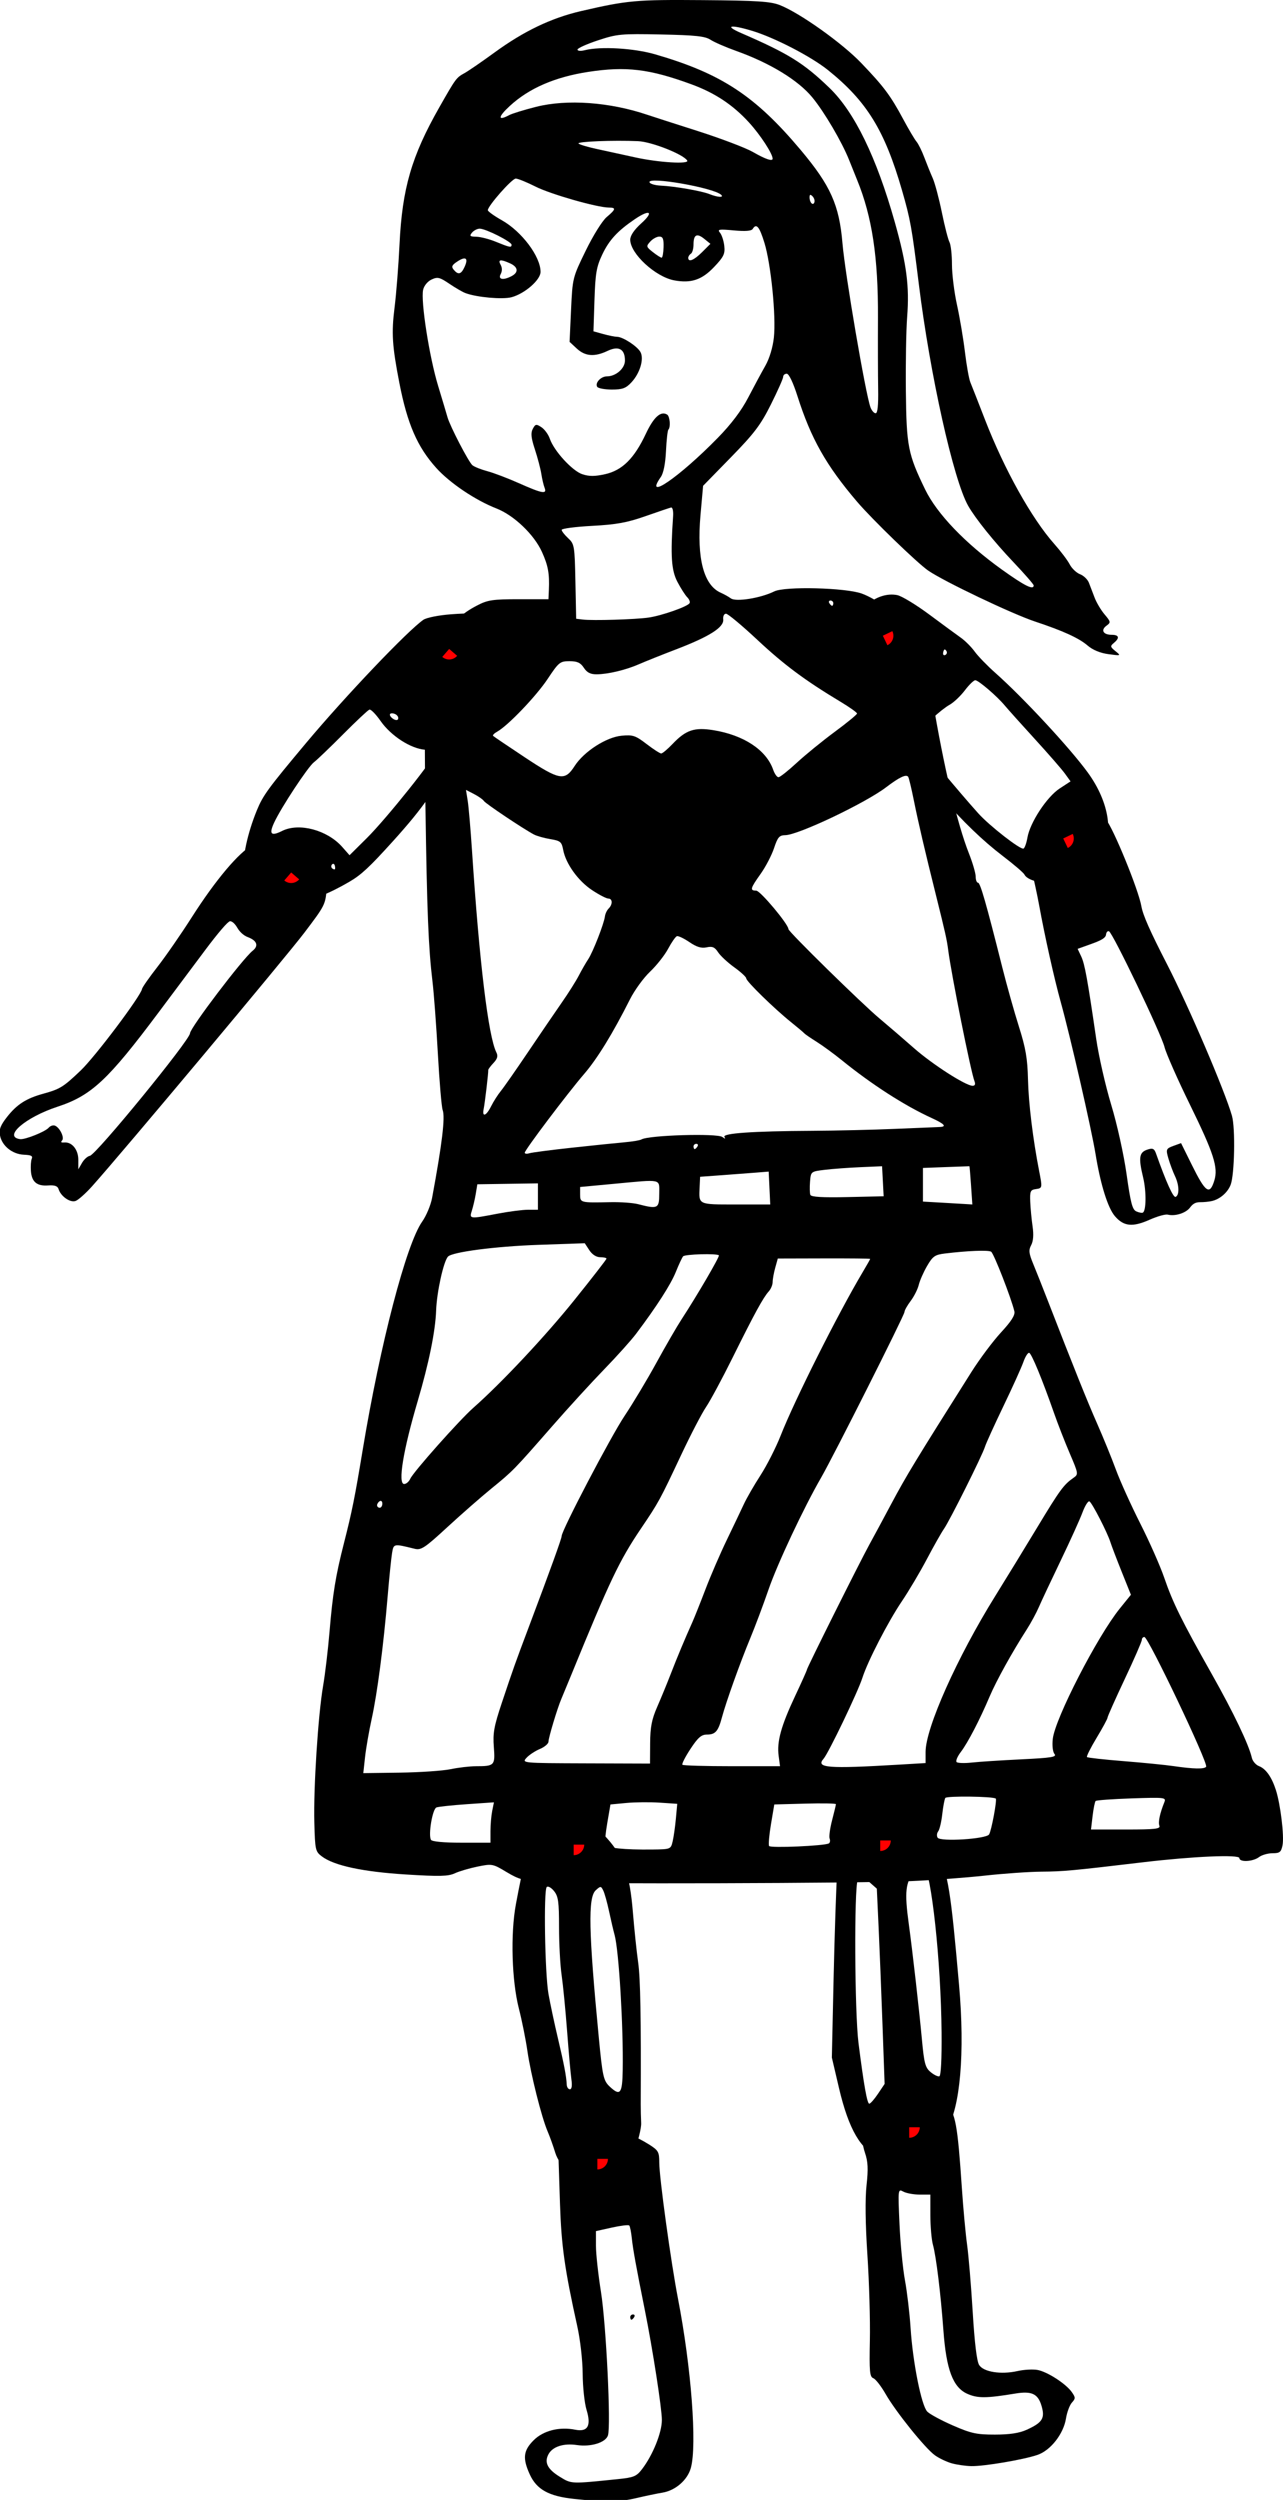
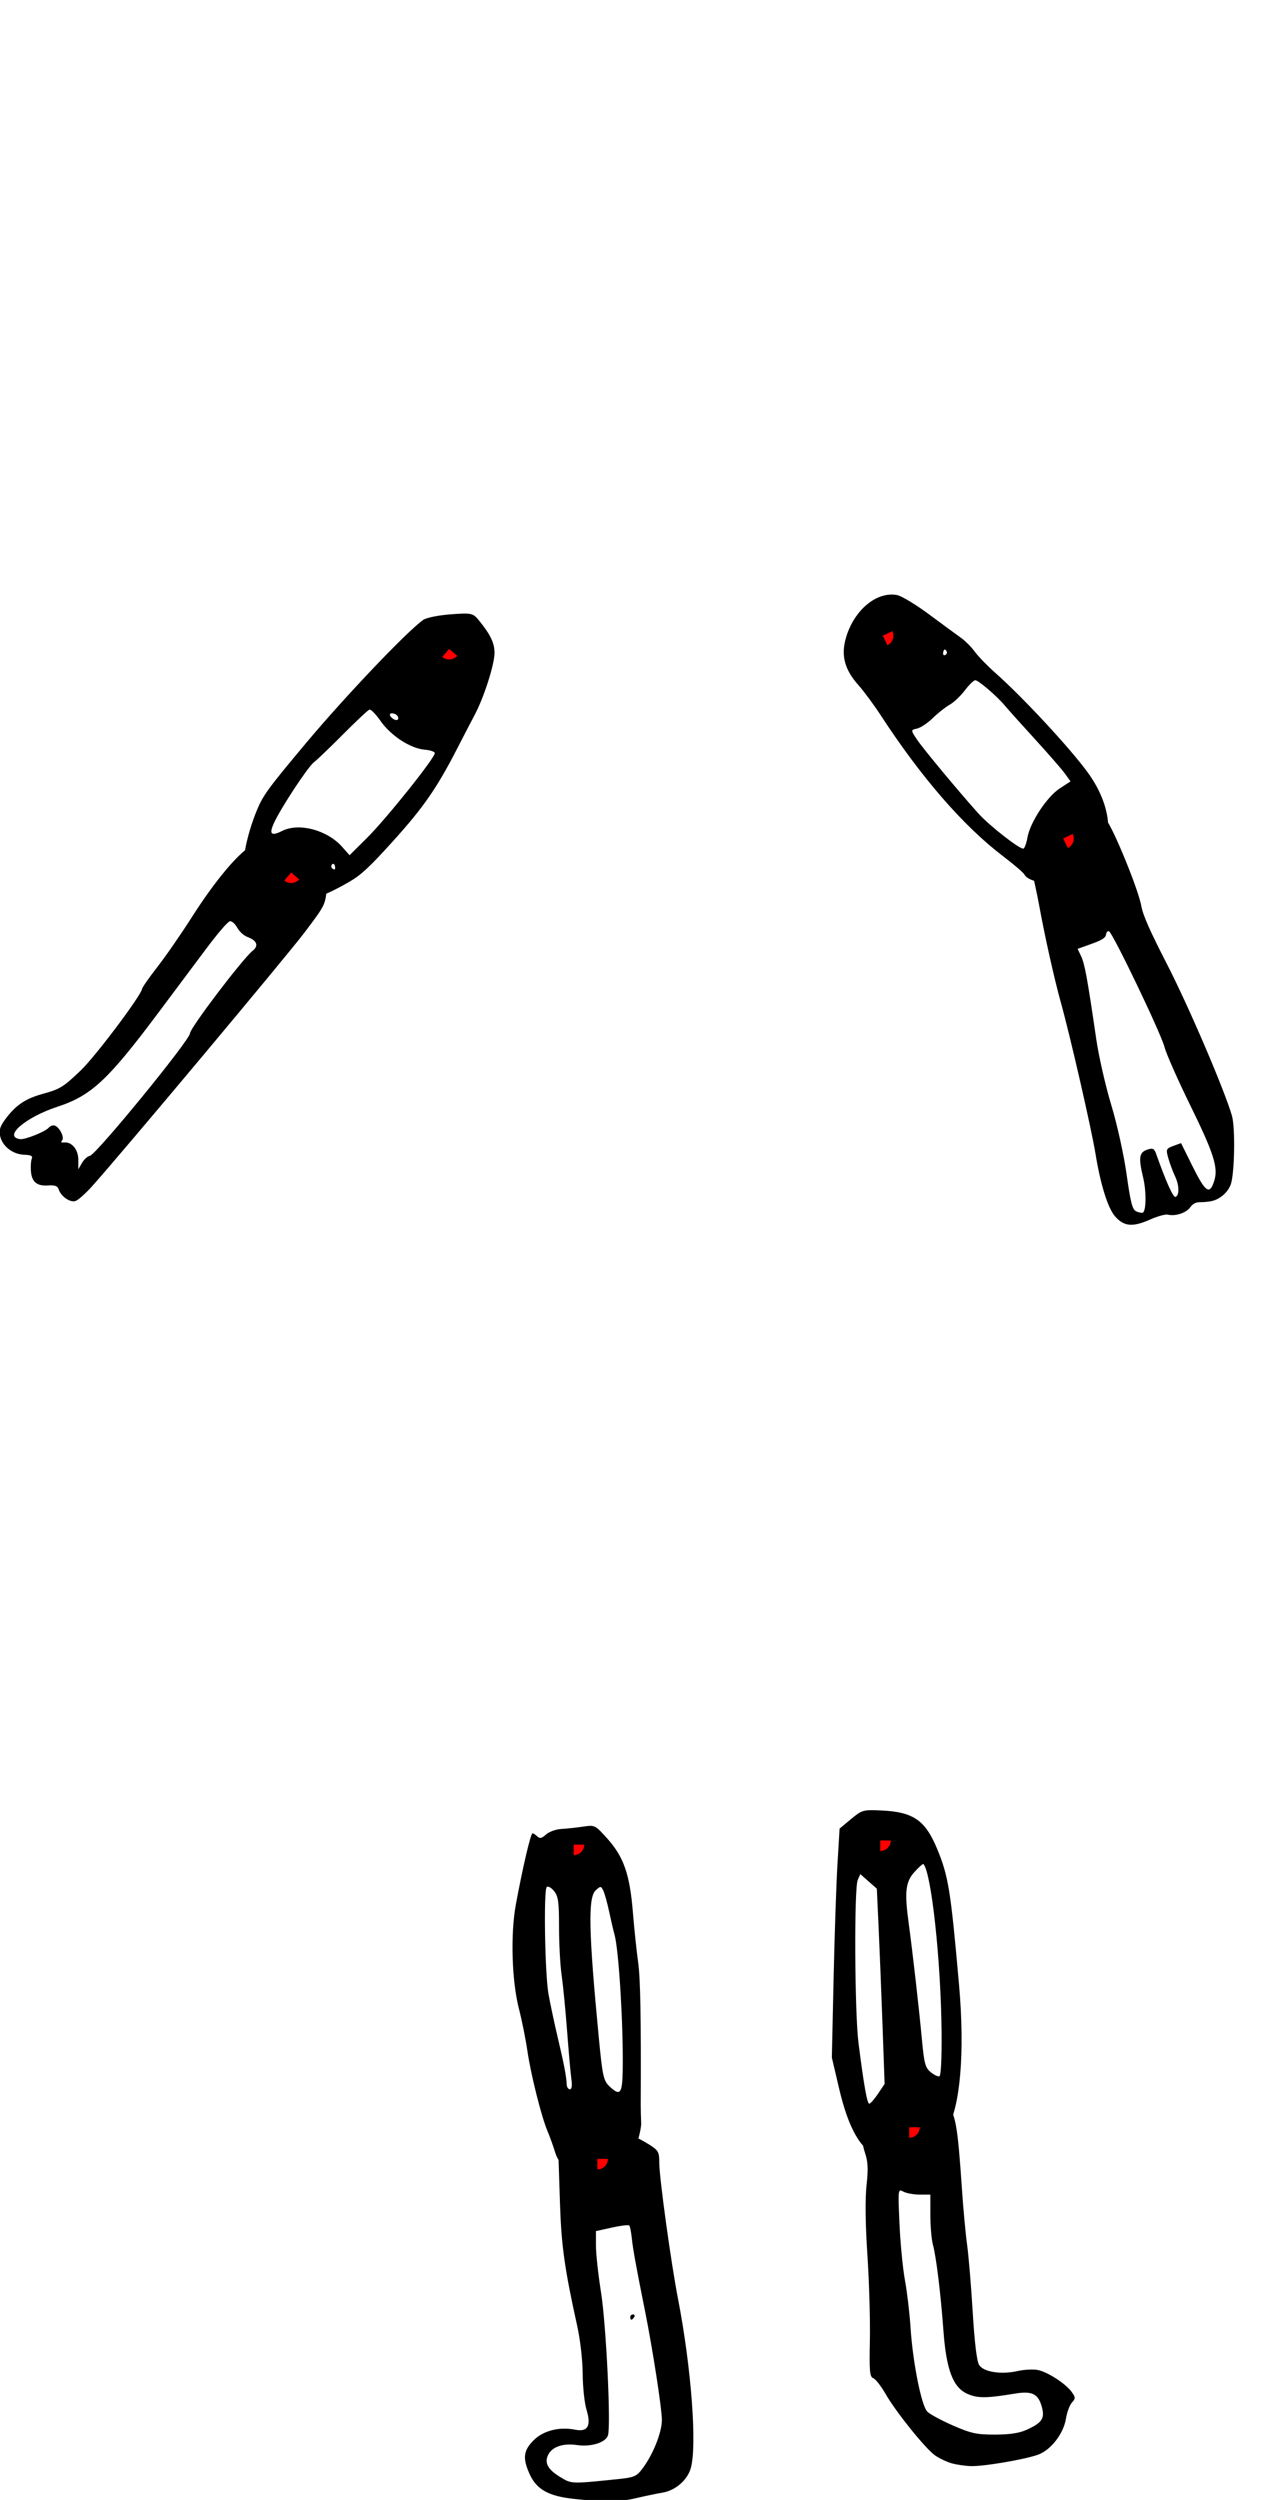
<svg xmlns="http://www.w3.org/2000/svg" xmlns:ns1="http://www.inkscape.org/namespaces/inkscape" xmlns:ns2="http://sodipodi.sourceforge.net/DTD/sodipodi-0.dtd" xmlns:xlink="http://www.w3.org/1999/xlink" id="svg2" version="1.1" ns1:version="0.91 r13725" width="449.817" height="876.41" viewBox="0 0 449.817 876.41" ns2:docname="Saga.svg">
  <defs id="defs6">
    <symbol id="joint">
      <circle style="fill:#ff0000;fill-opacity:1;stroke:none;stroke-opacity:1" id="pathJoint" cx="0" cy="0" r="5" />
    </symbol>
  </defs>
  <ns2:namedview pagecolor="#ffffff" bordercolor="#666666" borderopacity="1" objecttolerance="10" gridtolerance="10" guidetolerance="10" ns1:pageopacity="0" ns1:pageshadow="2" ns1:window-width="1421" ns1:window-height="798" id="namedview4" showgrid="false" fit-margin-top="0" fit-margin-left="0" fit-margin-right="0" fit-margin-bottom="0" ns1:zoom="0.36" ns1:cx="137.91411" ns1:cy="371.44789" ns1:window-x="65" ns1:window-y="24" ns1:window-maximized="0" ns1:current-layer="svg2" />
-   <path id="path7294" style="fill:#000000" d="m 270.884,55.627 c 0,-1.739 -4.313,-8.346 -8.289,-12.696 -5.655,-6.188 -11.953,-10.359 -20.207,-13.384 -14.713,-5.392 -22.913,-6.376 -36.17,-4.339 -11.654,1.791 -20.733,5.73 -27.449,11.91 -4.232,3.894 -4.344,5.433 -0.237,3.235 1.007,-0.539 5.244,-1.843 9.416,-2.899 10.857,-2.747 25.811,-1.676 39.02,2.796 1.526,0.516 9.431,3.063 17.567,5.659 8.136,2.596 16.873,5.912 19.416,7.369 4.458,2.555 6.934,3.394 6.934,2.349 z m -29.949,0.66 c -1.359,-2.198 -12.465,-6.586 -17.204,-6.797 -8.681,-0.386 -21.607,0.13 -20.903,0.834 0.369,0.369 3.247,1.227 6.395,1.906 3.148,0.68 9.261,2.013 13.583,2.963 8.118,1.784 18.959,2.438 18.129,1.094 z m 11.873,11.984 c -2.746,-2.496 -25.814,-6.505 -25.093,-4.361 0.185,0.549 1.964,1.075 3.954,1.168 4.912,0.23 14.303,1.864 17.072,2.97 2.897,1.157 5.235,1.285 4.066,0.223 z m 32.048,0.533 c -0.755,-0.755 -1.029,-0.652 -1.029,0.389 0,1.838 1.243,3.081 1.703,1.703 0.195,-0.585 -0.108,-1.526 -0.674,-2.092 z M 179.353,85.795 c 0,-1.057 -9.067,-5.63 -11.163,-5.63 -0.855,0 -2.072,0.624 -2.705,1.387 -0.977,1.177 -0.749,1.394 1.505,1.437 1.461,0.028 4.528,0.817 6.816,1.753 4.982,2.039 5.547,2.147 5.547,1.053 z m 53.29,0.842 c 0.076,-2.916 -0.239,-3.698 -1.49,-3.698 -0.873,0 -2.298,0.785 -3.166,1.744 -1.501,1.658 -1.456,1.84 0.906,3.698 1.366,1.075 2.747,1.954 3.069,1.954 0.321,0 0.628,-1.664 0.681,-3.698 z m 13.537,1.732 2.89,-2.89 -2.133,-1.727 c -2.627,-2.127 -3.79,-1.525 -3.79,1.961 0,1.466 -0.416,2.922 -0.925,3.236 -0.509,0.314 -0.925,0.963 -0.925,1.441 0,1.678 2.018,0.843 4.882,-2.02 z m -83.299,5.198 c 1.407,-3.088 0.424,-3.834 -2.514,-1.909 -1.937,1.269 -2.189,1.831 -1.302,2.899 1.585,1.91 2.618,1.642 3.817,-0.99 z m 16.533,3.207 c 2.471,-1.323 2.236,-3.165 -0.567,-4.442 -3.38,-1.54 -4.382,-1.383 -3.317,0.521 0.566,1.011 0.571,2.194 0.013,3.236 -1.028,1.921 0.917,2.265 3.87,0.685 z m 128.465,39.557 c -0.081,-4.704 -0.11,-15.899 -0.066,-24.878 0.105,-21.251 -2.054,-35.531 -7.32,-48.394 -0.416,-1.017 -1.669,-4.137 -2.784,-6.934 -2.553,-6.404 -8.674,-16.827 -12.905,-21.973 -4.956,-6.029 -14.8,-12.043 -26.638,-16.274 -3.689,-1.319 -7.767,-3.091 -9.061,-3.94 -1.894,-1.241 -5.279,-1.603 -17.331,-1.852 -14.05,-0.291 -15.42,-0.163 -22.142,2.062 -3.941,1.305 -7.165,2.762 -7.165,3.238 0,0.486 1.116,0.581 2.543,0.218 5.526,-1.41 17.249,-0.721 24.732,1.454 23.165,6.731 35.046,14.546 50.998,33.544 10.446,12.441 13.499,19.254 14.624,32.647 0.911,10.834 8.102,52.942 9.829,57.554 0.429,1.144 1.241,2.08 1.806,2.08 0.689,0 0.979,-2.811 0.88,-8.552 z m -116.949,34.671 c -0.352,-0.89 -0.864,-3.074 -1.139,-4.854 -0.274,-1.78 -1.287,-5.64 -2.251,-8.578 -1.349,-4.111 -1.519,-5.778 -0.741,-7.233 0.913,-1.706 1.208,-1.762 3.023,-0.568 1.106,0.727 2.428,2.536 2.936,4.021 1.471,4.294 7.89,11.301 11.419,12.465 2.388,0.788 4.382,0.783 7.976,-0.021 6.009,-1.345 10.21,-5.507 14.261,-14.129 2.768,-5.891 5.254,-8.139 7.479,-6.764 0.978,0.604 1.292,4.423 0.435,5.28 -0.274,0.274 -0.649,3.647 -0.834,7.496 -0.213,4.439 -0.876,7.769 -1.813,9.107 -6.099,8.708 6.471,0.078 19.954,-13.699 4.746,-4.849 8.296,-9.555 10.706,-14.189 1.983,-3.814 4.672,-8.807 5.976,-11.096 1.442,-2.531 2.617,-6.403 2.999,-9.881 0.817,-7.443 -1.014,-25.8 -3.318,-33.258 -1.767,-5.72 -2.81,-6.938 -4.123,-4.815 -0.433,0.701 -2.615,0.862 -6.618,0.489 -5.228,-0.488 -5.829,-0.386 -4.826,0.823 0.63,0.759 1.306,2.84 1.503,4.624 0.307,2.788 -0.198,3.829 -3.597,7.408 -4.268,4.494 -8.07,5.761 -13.966,4.655 -6.599,-1.238 -15.413,-9.384 -15.413,-14.244 0,-1.458 1.368,-3.475 3.929,-5.792 4.484,-4.056 2.954,-4.99 -2.316,-1.413 -6.051,4.107 -9.016,7.324 -11.41,12.384 -2.043,4.32 -2.433,6.59 -2.739,15.983 l -0.357,10.948 3.442,0.956 c 1.893,0.526 4.066,0.96 4.828,0.964 2.047,0.013 7.136,3.334 8.224,5.368 1.294,2.417 -0.192,7.392 -3.16,10.583 -1.959,2.106 -3.143,2.543 -6.896,2.543 -2.492,0 -4.799,-0.434 -5.127,-0.965 -0.841,-1.361 1.298,-3.658 3.407,-3.658 3.152,0 6.326,-2.78 6.326,-5.54 0,-4.03 -2.189,-5.251 -6.085,-3.393 -4.55,2.17 -7.849,1.922 -10.796,-0.811 l -2.532,-2.348 0.518,-11.24 c 0.515,-11.178 0.544,-11.293 5.143,-20.733 2.583,-5.302 5.823,-10.502 7.34,-11.778 3.211,-2.702 3.366,-3.328 0.824,-3.328 -4.082,0 -20.435,-4.665 -25.739,-7.342 -3.081,-1.555 -6.215,-2.828 -6.964,-2.828 -1.325,0 -9.785,9.589 -9.785,11.091 0,0.413 2.23,2.01 4.956,3.548 6.957,3.926 13.535,12.708 13.535,18.069 0,2.816 -5.516,7.637 -10.17,8.887 -3.169,0.851 -12.253,0.037 -16.18,-1.451 -1.017,-0.385 -3.566,-1.864 -5.665,-3.285 -3.365,-2.279 -4.099,-2.452 -6.214,-1.462 -1.382,0.647 -2.631,2.173 -2.947,3.603 -0.874,3.953 2.168,23.486 5.229,33.577 1.543,5.085 3.036,10.078 3.318,11.095 0.864,3.114 7.429,15.758 8.742,16.834 0.68,0.558 3.054,1.5 5.276,2.094 2.222,0.594 7.215,2.495 11.095,4.224 8.11,3.614 9.85,3.922 8.924,1.579 z m 171.468,34.209 c -0.01,-0.381 -3.18,-4.022 -7.044,-8.09 -6.854,-7.215 -13.391,-15.348 -15.922,-19.81 -5.163,-9.103 -13.378,-46.016 -17.297,-77.731 -2.464,-19.938 -2.952,-22.656 -5.884,-32.822 -6.071,-21.049 -12.344,-31.244 -25.951,-42.178 -5.941,-4.774 -18.747,-11.4 -26.63,-13.779 -7.657,-2.31 -9.883,-1.834 -3.78,0.809 16.489,7.142 21.917,10.514 30.936,19.224 8.774,8.473 16.474,24.298 22.889,47.044 4.16,14.75 5.162,22.441 4.331,33.259 -0.351,4.577 -0.555,16.226 -0.451,25.888 0.208,19.437 0.743,22.171 6.773,34.595 4.132,8.513 14.01,18.823 26.872,28.045 8.008,5.742 11.204,7.331 11.159,5.546 z m -70.249,6.241 c 0,-0.509 -0.441,-0.925 -0.979,-0.925 -0.539,0 -0.722,0.416 -0.408,0.925 0.314,0.509 0.755,0.925 0.979,0.925 0.224,0 0.408,-0.416 0.408,-0.925 z m -64.756,5.048 c 4.619,-0.669 13.608,-3.82 14.358,-5.033 0.269,-0.435 -0.091,-1.37 -0.8,-2.078 -0.709,-0.709 -2.258,-3.134 -3.444,-5.391 -2.139,-4.071 -2.474,-9.151 -1.517,-23.056 0.123,-1.789 -0.191,-3.143 -0.702,-3.028 -0.509,0.114 -4.547,1.481 -8.975,3.037 -6.444,2.264 -10.181,2.943 -18.722,3.401 -5.869,0.315 -10.671,0.944 -10.671,1.399 0,0.455 1.024,1.776 2.275,2.935 2.181,2.021 2.286,2.647 2.543,15.171 l 0.268,13.063 2.311,0.278 c 3.53,0.425 18.437,-0.026 23.078,-0.698 z m -25.937,52.054 c 3.291,-5.101 11.07,-10.123 16.466,-10.632 3.97,-0.374 4.866,-0.077 8.758,2.906 2.385,1.828 4.696,3.323 5.135,3.323 0.439,0 2.232,-1.506 3.985,-3.346 4.637,-4.87 7.617,-5.887 14.191,-4.845 10.711,1.698 18.658,6.931 21.082,13.883 0.504,1.446 1.34,2.629 1.858,2.629 0.518,0 3.391,-2.268 6.385,-5.04 2.994,-2.772 8.978,-7.65 13.299,-10.841 4.32,-3.191 7.855,-6.093 7.855,-6.45 0,-0.357 -2.6,-2.211 -5.779,-4.12 -12.456,-7.483 -19.824,-12.97 -29.194,-21.737 -5.369,-5.023 -10.3,-9.134 -10.96,-9.134 -0.682,0 -1.103,0.867 -0.978,2.011 0.301,2.747 -4.801,5.992 -16.422,10.447 -5.085,1.949 -10.96,4.298 -13.055,5.219 -4.64,2.041 -10.88,3.535 -14.892,3.565 -2.177,0.016 -3.393,-0.602 -4.498,-2.289 -1.177,-1.796 -2.3,-2.311 -5.035,-2.311 -3.321,0 -3.756,0.354 -7.679,6.255 -4.02,6.048 -13.929,16.389 -17.703,18.476 -1.013,0.56 -1.637,1.219 -1.387,1.464 0.25,0.245 5.239,3.617 11.087,7.494 12.21,8.094 14.035,8.415 17.481,3.074 z M 341.651,379.029 c -1.305,-3.393 -8.105,-37.333 -9.216,-45.997 -0.457,-3.569 -1.009,-6.042 -4.226,-18.953 -4.032,-16.182 -6.233,-25.618 -7.854,-33.667 -0.81,-4.025 -1.677,-7.647 -1.926,-8.05 -0.659,-1.066 -3.08,0.064 -7.722,3.604 -7.3,5.567 -30.821,16.753 -35.358,16.815 -2.123,0.029 -2.678,0.665 -3.967,4.547 -0.825,2.482 -2.938,6.538 -4.697,9.011 -3.647,5.129 -3.848,5.891 -1.556,5.891 1.426,0 11.302,11.796 11.302,13.499 0,0.902 25.686,26.102 31.934,31.329 3.031,2.536 8.449,7.198 12.042,10.361 6.507,5.729 18.183,13.228 20.596,13.228 0.83,0 1.054,-0.56 0.647,-1.618 z m -169.462,8.783 c 0.825,-1.653 2.35,-4.045 3.389,-5.316 1.039,-1.271 5.33,-7.415 9.535,-13.653 4.205,-6.238 9.536,-14.054 11.845,-17.369 2.31,-3.315 4.997,-7.572 5.971,-9.461 0.974,-1.888 2.458,-4.474 3.298,-5.745 1.677,-2.538 5.542,-12.449 5.865,-15.039 0.112,-0.898 0.697,-2.125 1.299,-2.727 1.468,-1.468 1.391,-3.499 -0.133,-3.499 -0.676,0 -3.231,-1.326 -5.678,-2.947 -4.901,-3.246 -9.219,-9.261 -10.128,-14.107 -0.531,-2.829 -0.966,-3.195 -4.49,-3.779 -2.146,-0.355 -4.734,-1.082 -5.751,-1.614 -3.677,-1.925 -17.001,-10.846 -17.567,-11.761 -0.319,-0.516 -1.861,-1.6 -3.427,-2.41 l -2.848,-1.473 0.605,3.786 c 0.333,2.082 1.01,9.925 1.504,17.428 2.577,39.118 5.727,65.202 8.552,70.82 0.635,1.263 0.372,2.222 -1.015,3.698 -1.03,1.096 -1.855,2.201 -1.833,2.455 0.077,0.904 -1.18,11.591 -1.604,13.637 -0.636,3.067 0.887,2.528 2.61,-0.925 z m 72.345,14.1 c 0.314,-0.509 0.131,-0.925 -0.408,-0.925 -0.539,0 -0.979,0.416 -0.979,0.925 0,0.509 0.183,0.925 0.408,0.925 0.224,0 0.665,-0.416 0.979,-0.925 z m -43.917,0.425 c 7.373,-0.797 15.651,-1.648 18.395,-1.891 2.744,-0.243 5.384,-0.685 5.866,-0.983 2.424,-1.498 26.561,-2.232 28.385,-0.863 0.965,0.724 1.164,0.717 0.72,-0.025 -0.77,-1.286 9.796,-2.023 30.769,-2.145 8.39,-0.049 21.496,-0.357 29.124,-0.685 7.628,-0.328 14.596,-0.62 15.486,-0.649 2.692,-0.087 1.846,-1.055 -2.774,-3.171 -9.479,-4.343 -20.979,-11.749 -31.532,-20.306 -2.723,-2.208 -6.675,-5.095 -8.783,-6.415 -2.108,-1.32 -4.041,-2.65 -4.295,-2.955 -0.254,-0.305 -2.335,-2.059 -4.623,-3.898 -5.927,-4.762 -15.718,-14.325 -15.718,-15.353 0,-0.478 -1.886,-2.224 -4.191,-3.879 -2.305,-1.656 -4.862,-4.034 -5.682,-5.286 -1.186,-1.81 -2.008,-2.162 -4.017,-1.721 -1.831,0.402 -3.492,-0.101 -6.037,-1.828 -1.931,-1.311 -3.906,-2.252 -4.387,-2.091 -0.482,0.161 -1.867,2.147 -3.077,4.414 -1.211,2.267 -4.062,5.883 -6.336,8.034 -2.274,2.151 -5.447,6.52 -7.052,9.708 -6.029,11.978 -11.422,20.762 -16.045,26.137 -5.876,6.831 -20.838,26.665 -20.838,27.623 0,0.385 0.728,0.47 1.618,0.189 0.89,-0.282 7.651,-1.164 15.024,-1.961 z m 108.912,11.775 -0.276,-5.266 -7.643,0.334 c -4.204,0.184 -9.82,0.6 -12.482,0.925 -4.829,0.589 -4.839,0.597 -5.131,4.155 -0.161,1.96 -0.111,4.041 0.112,4.623 0.284,0.743 4.173,0.975 13.05,0.777 l 12.646,-0.282 -0.276,-5.266 z m 30.916,1.437 c -0.252,-3.687 -0.509,-6.705 -0.57,-6.708 -0.061,-0.003 -3.752,0.132 -8.202,0.299 l -8.09,0.304 0,5.898 0,5.898 5.779,0.328 c 3.178,0.181 7.075,0.408 8.66,0.506 l 2.881,0.178 -0.458,-6.703 z m -70.673,0.939 -0.275,-5.764 -4.161,0.337 c -2.288,0.186 -7.697,0.595 -12.019,0.91 l -7.859,0.572 -0.175,3.698 c -0.291,6.161 -0.61,6.01 12.671,6.01 l 12.092,0 -0.275,-5.764 z m -38.644,2.065 c 0,-5.434 1.316,-5.143 -15.949,-3.533 l -11.788,1.099 0,2.603 c 0,2.933 0.05,2.946 10.632,2.723 3.56,-0.075 7.928,0.241 9.708,0.702 6.886,1.784 7.396,1.536 7.396,-3.595 z m -56.711,6.934 c 3.986,-0.763 8.807,-1.387 10.714,-1.387 l 3.467,-1.5e-4 0,-4.626 0,-4.626 -10.621,0.163 -10.621,0.163 -0.545,3.307 c -0.3,1.819 -0.908,4.451 -1.351,5.85 -0.965,3.048 -0.946,3.051 8.956,1.156 z m -30.57,92.909 c 1.072,-2.385 17.257,-20.592 22.1,-24.86 9.821,-8.655 25.188,-25.038 35.389,-37.731 6.215,-7.733 11.301,-14.286 11.301,-14.562 0,-0.276 -0.992,-0.502 -2.205,-0.502 -1.365,0 -2.817,-0.933 -3.811,-2.451 l -1.606,-2.451 -16.298,0.568 c -14.984,0.523 -30.173,2.502 -31.661,4.126 -1.56,1.703 -3.923,12.457 -4.15,18.881 -0.256,7.262 -2.537,18.482 -6.445,31.714 -5.114,17.31 -7.045,29.124 -4.761,29.124 0.722,0 1.688,-0.836 2.147,-1.858 z m -9.798,8.737 c 0,-0.793 -0.416,-1.184 -0.925,-0.87 -0.509,0.314 -0.925,0.963 -0.925,1.441 0,0.478 0.416,0.87 0.925,0.87 0.509,0 0.925,-0.649 0.925,-1.441 z m 223.984,89.637 c 10.634,-0.512 12.549,-0.821 11.669,-1.881 -0.611,-0.736 -0.862,-2.966 -0.598,-5.306 0.803,-7.122 15.595,-35.895 23.469,-45.648 l 3.923,-4.859 -3.24,-8.084 c -1.782,-4.446 -3.566,-9.125 -3.965,-10.396 -1.045,-3.329 -6.343,-13.642 -7.319,-14.245 -0.455,-0.281 -1.559,1.457 -2.454,3.862 -0.895,2.405 -4.329,9.99 -7.63,16.855 -3.301,6.865 -6.748,14.203 -7.659,16.306 -0.911,2.103 -2.824,5.64 -4.251,7.859 -5.099,7.928 -10.673,17.993 -12.988,23.45 -3.496,8.242 -7.666,16.274 -10.124,19.497 -1.198,1.57 -1.867,3.165 -1.488,3.545 0.379,0.379 2.769,0.458 5.312,0.175 2.543,-0.283 10.348,-0.79 17.345,-1.127 z m -130.094,-5.679 c 0.037,-5.638 0.564,-8.346 2.474,-12.712 1.335,-3.051 3.473,-8.252 4.75,-11.557 2.26,-5.848 4.954,-12.292 7.574,-18.119 0.708,-1.575 2.78,-6.775 4.604,-11.555 1.824,-4.78 5.189,-12.565 7.476,-17.3 2.288,-4.735 4.965,-10.353 5.95,-12.484 0.985,-2.131 3.621,-6.708 5.858,-10.17 2.237,-3.463 5.409,-9.703 7.048,-13.868 4.932,-12.533 20.079,-42.715 28.771,-57.329 1.457,-2.449 2.648,-4.55 2.648,-4.669 0,-0.119 -7.289,-0.195 -16.199,-0.17 l -16.199,0.046 -0.9,3.236 c -0.495,1.78 -0.903,4.035 -0.905,5.012 -0.003,0.977 -0.622,2.458 -1.376,3.291 -1.939,2.142 -4.999,7.749 -12.626,23.132 -3.656,7.373 -7.856,15.187 -9.333,17.364 -1.477,2.177 -5.374,9.666 -8.659,16.642 -7.595,16.128 -7.896,16.68 -14.245,26.091 -7.499,11.116 -10.861,18.175 -24.219,50.851 -1.559,3.814 -3.193,7.766 -3.631,8.783 -1.373,3.187 -4.503,13.585 -4.503,14.961 0,0.722 -1.361,1.882 -3.024,2.577 -1.663,0.695 -3.773,2.092 -4.69,3.105 -1.66,1.834 -1.574,1.842 20.821,1.925 l 22.488,0.083 0.047,-7.165 z m 45.051,4.423 c -0.665,-4.959 0.858,-10.477 5.778,-20.938 2.274,-4.835 4.135,-8.992 4.135,-9.239 0,-0.63 18.481,-37.649 21.876,-43.819 1.539,-2.797 5.012,-9.246 7.719,-14.331 5.205,-9.78 8.516,-15.228 28.094,-46.228 2.89,-4.577 7.556,-10.812 10.369,-13.857 3.631,-3.931 4.987,-6.075 4.676,-7.396 -1.085,-4.609 -7.208,-20.315 -8.147,-20.896 -1.01,-0.624 -8.216,-0.341 -16.273,0.64 -3.428,0.417 -4.208,0.967 -6.178,4.351 -1.24,2.131 -2.557,5.122 -2.927,6.647 -0.37,1.526 -1.646,4.061 -2.837,5.635 -1.191,1.574 -2.165,3.311 -2.165,3.861 0,1.096 -24.879,50.525 -29.21,58.034 -6.144,10.653 -15.326,30.19 -18.45,39.257 -1.839,5.339 -4.728,13.036 -6.42,17.104 -3.532,8.494 -8.48,22.325 -9.924,27.737 -1.3,4.873 -2.293,6.01 -5.254,6.01 -1.96,0 -3.14,1.029 -5.784,5.043 -1.827,2.774 -3.094,5.27 -2.817,5.547 0.277,0.277 8.092,0.504 17.366,0.504 l 16.862,0 -0.492,-3.667 z m 149.88,3.836 c 0.775,-1.254 -20.273,-45.472 -21.646,-45.472 -0.496,0 -0.902,0.461 -0.902,1.024 0,0.563 -2.704,6.759 -6.01,13.769 -3.305,7.01 -6.01,13.076 -6.01,13.482 0,0.406 -1.72,3.584 -3.822,7.064 -2.102,3.479 -3.627,6.522 -3.387,6.761 0.239,0.239 6.016,0.88 12.837,1.424 6.821,0.544 14.69,1.324 17.487,1.734 7.049,1.032 10.903,1.104 11.453,0.214 z m -107.838,-0.71 9.477,-0.562 0,-3.91 c 0,-8.406 11.053,-33.145 24.404,-54.622 3.793,-6.102 10.451,-16.981 14.795,-24.176 7.891,-13.069 9.214,-14.878 12.642,-17.279 1.791,-1.254 1.767,-1.412 -1.297,-8.573 -1.717,-4.012 -4.212,-10.415 -5.544,-14.229 -4.076,-11.667 -7.818,-20.736 -8.672,-21.021 -0.447,-0.149 -1.365,1.295 -2.041,3.21 -0.675,1.914 -3.829,8.889 -7.008,15.5 -3.179,6.611 -6.087,13.013 -6.462,14.227 -0.936,3.03 -12.367,25.911 -14.371,28.768 -0.893,1.273 -3.585,6.032 -5.981,10.575 -2.396,4.543 -6.342,11.198 -8.768,14.79 -4.839,7.162 -12.004,21.057 -13.855,26.87 -1.561,4.902 -11.874,26.396 -13.6,28.346 -2.853,3.223 1.407,3.561 26.283,2.086 z m -157.049,1.579 c 2.739,-0.571 6.762,-1.038 8.939,-1.038 6.459,0 6.721,-0.284 6.214,-6.759 -0.377,-4.822 0.062,-7.249 2.794,-15.43 4.06,-12.158 4.636,-13.776 9.542,-26.812 7.581,-20.142 11.447,-30.844 11.447,-31.689 0,-2.01 17.209,-34.873 22.072,-42.15 2.935,-4.392 7.955,-12.769 11.156,-18.617 3.201,-5.848 7.178,-12.713 8.837,-15.255 5.477,-8.391 13.426,-22.017 13.058,-22.386 -0.714,-0.714 -11.903,-0.4 -12.548,0.352 -0.363,0.423 -1.507,2.876 -2.542,5.452 -1.767,4.396 -6.692,12.067 -13.911,21.666 -1.721,2.288 -6.762,7.905 -11.203,12.482 -4.441,4.577 -12.618,13.522 -18.172,19.878 -13.473,15.419 -13.779,15.734 -21.361,21.91 -3.621,2.95 -10.588,9.054 -15.481,13.563 -7.923,7.301 -9.175,8.13 -11.445,7.572 -7.418,-1.826 -7.357,-1.837 -7.92,1.478 -0.289,1.701 -0.981,8.501 -1.539,15.112 -1.475,17.491 -3.626,34.016 -5.596,42.992 -0.949,4.322 -2,10.381 -2.337,13.464 l -0.612,5.605 12.813,-0.175 c 7.047,-0.096 15.054,-0.642 17.793,-1.214 z m 248.498,19.817 c -0.484,-1.26 0.176,-4.375 1.747,-8.256 0.668,-1.651 0.14,-1.712 -11.451,-1.32 -6.683,0.226 -12.377,0.636 -12.652,0.912 -0.276,0.276 -0.754,2.638 -1.063,5.249 l -0.562,4.748 12.247,0 c 10.29,0 12.165,-0.213 11.735,-1.334 z m -59.705,3.058 c 0.822,-1.329 2.824,-12.074 2.34,-12.558 -0.779,-0.779 -17.222,-0.99 -17.693,-0.227 -0.288,0.466 -0.77,3.042 -1.072,5.723 -0.302,2.682 -0.943,5.378 -1.425,5.991 -0.482,0.613 -0.573,1.607 -0.201,2.208 0.921,1.49 17.057,0.473 18.052,-1.138 z m -174.819,-1.146 c 0,-2.225 0.273,-5.409 0.606,-7.076 l 0.606,-3.031 -9.432,0.65 c -5.188,0.357 -10.011,0.872 -10.72,1.144 -1.4,0.537 -2.937,9.698 -1.907,11.365 0.378,0.612 4.51,0.995 10.73,0.995 l 10.116,0 0,-4.045 z m 118.638,4.295 c 0.416,-0.24 0.539,-1.004 0.273,-1.696 -0.266,-0.693 0.122,-3.583 0.862,-6.424 0.74,-2.84 1.345,-5.379 1.345,-5.643 0,-0.264 -4.862,-0.347 -10.803,-0.186 l -10.803,0.293 -1.158,6.885 c -0.637,3.786 -0.936,7.244 -0.665,7.683 0.482,0.78 19.449,-0.046 20.95,-0.912 z m -54.763,-0.712 c 0.36,-1.526 0.869,-5.113 1.132,-7.971 l 0.478,-5.198 -6.162,-0.41 c -3.389,-0.226 -8.658,-0.175 -11.709,0.113 l -5.547,0.523 -1.11,6.472 c -0.611,3.56 -0.944,6.969 -0.742,7.578 0.404,1.211 6.632,1.867 16.589,1.746 6.344,-0.077 6.424,-0.109 7.07,-2.852 z m -44.922,14.311 c -7.209,-0.473 -8.985,-0.946 -13.287,-3.541 -4.844,-2.921 -5.095,-2.969 -10.17,-1.937 -2.862,0.582 -6.464,1.645 -8.004,2.362 -2.303,1.072 -5.34,1.145 -17.104,0.412 -15.093,-0.94 -25.15,-3.091 -29.449,-6.299 -2.32,-1.731 -2.434,-2.233 -2.691,-11.879 -0.324,-12.144 1.323,-37.779 3.081,-47.978 0.702,-4.068 1.713,-12.597 2.247,-18.953 1.129,-13.428 2.118,-19.504 5.038,-30.973 2.849,-11.187 3.814,-15.989 6.599,-32.822 6.136,-37.086 15.26,-72.089 20.846,-79.974 1.441,-2.034 3.006,-5.779 3.477,-8.321 3.517,-18.964 4.637,-28.276 3.704,-30.797 -0.378,-1.023 -1.135,-9.905 -1.681,-19.74 -0.547,-9.834 -1.394,-21.209 -1.883,-25.277 -1.428,-11.882 -1.938,-24.607 -2.474,-61.714 -0.597,-41.339 -0.229,-44.466 6.917,-58.746 2.876,-5.747 5.564,-8.479 11.256,-11.438 3.641,-1.893 5.459,-2.163 14.56,-2.163 l 10.399,0 0.141,-3.236 c 0.251,-5.746 -0.255,-8.537 -2.419,-13.329 -2.758,-6.108 -9.823,-12.854 -15.982,-15.26 -7.379,-2.882 -16.332,-8.911 -21.085,-14.197 -6.648,-7.394 -10.131,-15.421 -12.928,-29.792 -2.522,-12.957 -2.811,-17.497 -1.685,-26.448 0.601,-4.777 1.382,-14.718 1.735,-22.092 0.944,-19.689 4.223,-30.979 13.98,-48.129 5.804,-10.202 5.899,-10.331 8.846,-11.968 1.373,-0.763 6.106,-4.017 10.517,-7.232 10.29,-7.499 19.856,-12.074 30.324,-14.501 16.192,-3.755 19.273,-4.032 42.647,-3.836 19.149,0.161 23.789,0.461 27.051,1.749 7.012,2.768 21.765,13.264 28.473,20.257 7.964,8.302 10.295,11.419 14.765,19.743 1.911,3.56 4.006,7.096 4.654,7.859 0.648,0.763 1.883,3.259 2.744,5.547 0.861,2.288 2.188,5.563 2.948,7.278 0.76,1.715 2.194,7.089 3.186,11.944 0.992,4.855 2.196,9.561 2.677,10.459 0.481,0.898 0.874,4.417 0.874,7.82 0,3.403 0.792,9.775 1.76,14.16 0.968,4.385 2.223,11.818 2.789,16.516 0.566,4.699 1.42,9.483 1.896,10.632 0.477,1.149 2.802,7.082 5.167,13.184 6.747,17.408 16.336,34.589 24.307,43.554 2.212,2.488 4.624,5.686 5.36,7.106 0.736,1.42 2.364,2.972 3.617,3.449 1.253,0.476 2.651,1.811 3.107,2.965 0.456,1.154 1.356,3.506 2.001,5.226 0.645,1.72 2.219,4.372 3.498,5.892 2.201,2.616 2.237,2.829 0.669,3.976 -2.087,1.526 -1.14,3.184 1.819,3.184 2.604,0 2.9,1.089 0.775,2.852 -1.342,1.114 -1.289,1.386 0.559,2.882 2.011,1.628 1.974,1.644 -2.448,1.056 -2.865,-0.381 -5.5,-1.466 -7.284,-3 -3.072,-2.641 -8.578,-5.158 -18.469,-8.444 -8.087,-2.686 -31.885,-14.034 -37.438,-17.851 -3.874,-2.663 -19.72,-18.008 -25,-24.209 -10.839,-12.73 -16.112,-22.078 -20.861,-36.986 -1.509,-4.738 -2.989,-7.831 -3.746,-7.831 -0.688,0 -1.251,0.486 -1.251,1.081 0,0.595 -1.93,4.943 -4.288,9.663 -3.609,7.223 -5.833,10.164 -14.038,18.566 l -9.75,9.983 -0.913,10.253 c -1.354,15.214 1.116,24.629 7.152,27.258 1.077,0.469 2.665,1.358 3.527,1.975 1.794,1.283 10.486,-0.127 15.186,-2.464 3.706,-1.843 25.079,-1.303 30.728,0.776 5.092,1.874 12.006,6.926 16.517,12.068 3.88,4.424 5.749,10.045 8.162,24.56 3.991,24 8.706,43.983 12.857,54.493 1.293,3.275 2.352,6.915 2.352,8.09 0,1.175 0.365,2.136 0.812,2.136 0.802,0 2.821,7.035 8.49,29.586 1.598,6.356 4.236,15.755 5.862,20.885 2.367,7.468 3,11.155 3.174,18.491 0.199,8.398 1.722,20.902 3.908,32.091 1.169,5.982 1.161,6.025 -1.213,6.362 -1.837,0.261 -2.06,0.783 -1.906,4.456 0.096,2.288 0.465,6.162 0.82,8.608 0.423,2.915 0.255,5.178 -0.489,6.568 -0.946,1.768 -0.823,2.874 0.737,6.648 1.03,2.49 3.324,8.271 5.099,12.848 9.04,23.311 13.839,35.272 17.305,43.121 2.102,4.76 5.046,11.982 6.543,16.05 1.497,4.068 5.354,12.597 8.57,18.953 3.216,6.356 6.988,14.885 8.382,18.953 3.013,8.796 6.052,14.952 16.725,33.88 7.625,13.522 12.927,24.611 14.006,29.29 0.272,1.182 1.408,2.496 2.524,2.921 2.374,0.903 4.426,3.806 5.893,8.336 1.616,4.994 2.973,16.205 2.342,19.358 -0.489,2.448 -0.966,2.832 -3.51,2.832 -1.619,0 -3.751,0.611 -4.738,1.357 -2.141,1.619 -6.88,1.861 -6.88,0.351 0,-1.323 -16.214,-0.624 -33.746,1.455 -25.02,2.967 -27.939,3.237 -35.596,3.297 -4.322,0.034 -13.267,0.657 -19.878,1.385 -6.611,0.728 -18.26,1.595 -25.888,1.925 -18.178,0.788 -117.808,1.083 -128.514,0.381 z" ns1:connector-curvature="0" />
  <g id="g7471" transform="translate(774.226,168.396)">
    <g transform="translate(-208.377,-145.341)" id="layer1" ns1:label="Ebene 1" />
    <path id="path8348" d="m -695.345,833.065 c 0,-0.728 0.562,-0.976 1.25,-0.551 0.688,0.425 1.25,1.021 1.25,1.324 0,0.303 -0.562,0.551 -1.25,0.551 -0.688,0 -1.25,-0.596 -1.25,-1.324 z" style="fill:#000000" ns1:connector-curvature="0" />
    <path id="path8334" d="m -75.137,870.404 c -0.213,-0.397 -0.089,-0.722 0.277,-0.722 0.366,0 0.665,0.325 0.665,0.722 0,0.397 -0.125,0.722 -0.277,0.722 -0.152,0 -0.452,-0.325 -0.665,-0.722 z" style="fill:#000000" ns1:connector-curvature="0" />
    <path id="path8330" d="m -75.137,865.351 c -0.213,-0.397 -0.089,-0.722 0.277,-0.722 0.366,0 0.665,0.325 0.665,0.722 0,0.397 -0.125,0.722 -0.277,0.722 -0.152,0 -0.452,-0.325 -0.665,-0.722 z" style="fill:#000000" ns1:connector-curvature="0" />
    <path id="path7470" d="m -40.286,607.631 c 0,-0.42 0.283,-0.564 0.628,-0.318 0.345,0.245 0.628,0.589 0.628,0.764 0,0.175 -0.283,0.318 -0.628,0.318 -0.345,0 -0.628,-0.344 -0.628,-0.764 z" style="fill:#000000" ns1:connector-curvature="0" />
-     <path id="path7468" d="m -40.286,602.579 c 0,-0.42 0.283,-0.564 0.628,-0.318 0.345,0.245 0.628,0.589 0.628,0.764 0,0.175 -0.283,0.318 -0.628,0.318 -0.345,0 -0.628,-0.344 -0.628,-0.764 z" style="fill:#000000" ns1:connector-curvature="0" />
    <path id="path7442" d="m -30.867,167.342 c 0,-0.42 0.283,-0.564 0.628,-0.318 0.345,0.245 0.628,0.589 0.628,0.764 0,0.175 -0.283,0.318 -0.628,0.318 -0.345,0 -0.628,-0.344 -0.628,-0.764 z" style="fill:#000000" ns1:connector-curvature="0" />
    <g ns1:label="Ebene 1" id="layer1-5" transform="translate(-1284.252,-1283.052)" />
    <g ns1:label="Ebene 1" id="layer1-7" transform="translate(-1284.252,-1283.052)" />
  </g>
  <g id="g7562" transform="matrix(0.74,0,0,0.74,-136.633,-98.545)">
    <path d="m 630.741,1095.922 c -0.296,-33.684 -4.834,-75.694 -8.609,-79.691 -0.224,-0.237 -2.119,1.45 -4.21,3.75 -4.276,4.703 -4.803,9.45 -2.727,24.567 1.759,12.81 4.922,40.648 6.246,54.971 1.027,11.11 1.581,13.184 4.084,15.268 1.593,1.326 3.459,2.239 4.146,2.027 0.777,-0.238 1.182,-8.15 1.07,-20.893 z m -30.136,29.178 3.149,-4.688 -1.006,-28.125 c -0.553,-15.469 -1.384,-36.281 -1.847,-46.25 l -0.841,-18.125 -3.912,-3.45 -3.912,-3.45 -1.229,2.825 c -1.736,3.989 -1.451,62.794 0.373,77.2 2.517,19.87 4.095,28.75 5.109,28.75 0.532,0 2.384,-2.109 4.116,-4.688 z m 0.494,29.722 c -8.449,-2.697 -14.387,-12.874 -18.983,-32.534 l -3.36,-14.375 0.828,-37.5 c 0.455,-20.625 1.281,-45.03 1.834,-54.233 l 1.006,-16.733 5.401,-4.486 c 5.225,-4.34 5.689,-4.474 14.249,-4.099 15.255,0.668 20.948,4.583 26.607,18.302 5.331,12.922 6.387,19.501 10.344,64.441 2.822,32.048 0.577,58.113 -5.898,68.501 -6.084,9.759 -21.775,15.99 -32.027,12.717 z" style="fill:#000000" id="path7370" ns1:connector-curvature="0" />
    <g transform="translate(-1.124,-138.2)" id="g7506">
      <path ns1:connector-curvature="0" id="path7382" style="fill:#000000" d="m 672.172,1422.459 c 7.544,-3.432 8.801,-5.484 7.014,-11.448 -1.681,-5.609 -4.653,-6.989 -12.33,-5.723 -13.876,2.289 -17.969,2.308 -22.852,0.106 -6.761,-3.049 -9.91,-11.425 -11.27,-29.981 -1.284,-17.518 -3.424,-35.013 -4.969,-40.625 -0.662,-2.406 -1.208,-8.734 -1.211,-14.062 l -0.007,-9.688 -5.082,0 c -2.795,0 -6.252,-0.626 -7.683,-1.392 -2.59,-1.386 -2.597,-1.324 -1.856,15.312 0.409,9.187 1.576,21.204 2.592,26.704 1.016,5.5 2.212,15.625 2.657,22.5 1.065,16.45 5.144,36.885 7.925,39.704 1.196,1.212 6.652,4.159 12.123,6.547 8.643,3.773 11.261,4.341 19.948,4.331 6.983,-0.013 11.509,-0.698 15,-2.287 z m -35.579,15.862 c -2.381,-0.683 -5.917,-2.373 -7.857,-3.754 -4.629,-3.296 -18.524,-20.564 -23.389,-29.066 -2.111,-3.69 -4.733,-7.053 -5.825,-7.472 -1.706,-0.655 -1.936,-3.182 -1.629,-17.939 0.197,-9.447 -0.326,-27.583 -1.162,-40.302 -0.979,-14.905 -1.128,-26.68 -0.421,-33.125 0.855,-7.786 0.693,-11.197 -0.733,-15.408 -2.524,-7.456 -1.521,-16.26 2.32,-20.36 4.861,-5.188 7.795,-6.097 20.491,-6.352 11.807,-0.237 12.06,-0.18 15.755,3.514 4.301,4.301 5.303,9.749 7.331,39.855 0.648,9.625 1.764,21.719 2.48,26.875 0.715,5.156 1.912,19.5 2.66,31.875 0.889,14.718 1.946,23.41 3.055,25.13 2.128,3.3 10.38,4.597 18.138,2.851 3.088,-0.695 7.377,-0.933 9.532,-0.53 4.689,0.877 13.461,6.553 16.223,10.496 1.793,2.56 1.797,3.037 0.043,4.975 -1.067,1.179 -2.33,4.583 -2.807,7.566 -1.159,7.246 -7.282,15.074 -13.45,17.193 -6.654,2.287 -25.37,5.46 -31.427,5.328 -2.75,-0.06 -6.948,-0.668 -9.329,-1.351 z" />
      <use id="use7494" xlink:href="#joint" x="0" y="0" width="100%" height="100%" transform="translate(616.525,1279.131)" />
    </g>
    <use transform="translate(601.677,1005.063)" height="100%" width="100%" y="0" x="0" xlink:href="#joint" id="use7550" />
  </g>
  <g id="g7602" transform="matrix(0.74,0,0,0.74,-67.847,-92.505)">
    <g id="g7593">
      <path id="path7376" style="fill:#000000" d="m 362.406,1110.101 c -0.365,-2.578 -1.281,-12.844 -2.035,-22.813 -0.754,-9.969 -1.923,-21.932 -2.597,-26.586 -0.675,-4.653 -1.227,-14.857 -1.227,-22.674 0,-12.139 -0.349,-14.644 -2.392,-17.164 -1.316,-1.623 -2.863,-2.479 -3.438,-1.901 -1.526,1.532 -0.874,41.087 0.836,50.724 0.803,4.524 2.789,13.851 4.413,20.726 2.978,12.604 4.039,18.173 4.228,22.188 0.057,1.203 0.727,2.188 1.49,2.188 0.887,0 1.147,-1.688 0.722,-4.688 z m 24.311,-4.375 c 0.343,-20.758 -1.816,-56.67 -3.851,-64.063 -0.568,-2.062 -1.752,-7.125 -2.632,-11.25 -0.88,-4.125 -2.114,-8.531 -2.743,-9.791 -1.087,-2.179 -1.261,-2.185 -3.544,-0.119 -3.736,3.381 -3.403,19.375 1.453,69.91 1.776,18.482 2.197,20.342 5.244,23.18 4.897,4.562 5.889,3.276 6.073,-7.868 z m -13.796,56.334 c -7.056,-1.977 -16.135,-10.565 -18.147,-17.166 -0.961,-3.152 -2.591,-7.7 -3.622,-10.106 -2.877,-6.712 -7.974,-26.979 -9.588,-38.125 -0.797,-5.5 -2.603,-14.5 -4.015,-20 -3.409,-13.278 -4.055,-35.434 -1.445,-49.523 3.263,-17.613 7.009,-33.602 7.873,-33.602 0.451,0 1.482,0.662 2.29,1.47 1.127,1.127 2.085,0.915 4.102,-0.911 1.447,-1.31 4.695,-2.495 7.217,-2.634 2.522,-0.139 7.15,-0.634 10.285,-1.1 5.65,-0.84 5.75,-0.791 11.495,5.599 7.81,8.687 10.702,16.981 12.166,34.899 0.657,8.041 1.781,18.754 2.497,23.806 1.07,7.542 1.413,26.433 1.223,67.308 -0.01,2.234 0.082,6.172 0.205,8.75 0.246,5.131 -6.365,24.258 -9.882,28.594 -2.692,3.319 -7.147,4.284 -12.656,2.741 z" ns1:connector-curvature="0" />
      <g id="g7534" transform="translate(-50.561,-108.426)">
        <path ns1:connector-curvature="0" d="m 440.844,1331.137 c 0,-0.688 0.596,-1.25 1.324,-1.25 0.728,0 0.976,0.562 0.551,1.25 -0.425,0.688 -1.021,1.25 -1.324,1.25 -0.303,0 -0.551,-0.562 -0.551,-1.25 z m -5.866,76.766 c 7.575,-0.775 8.835,-1.298 11.479,-4.765 5.112,-6.702 9.362,-17.246 9.372,-23.252 0.009,-5.393 -4.345,-33.506 -8.035,-51.875 -4.144,-20.63 -5.676,-29.076 -6.202,-34.177 -0.308,-2.985 -0.864,-5.731 -1.236,-6.103 -0.372,-0.372 -4.071,0.076 -8.219,0.997 l -7.543,1.673 2.5e-4,6.93 c 1.2e-4,3.811 1.075,13.68 2.388,21.93 2.448,15.382 4.776,63.276 3.301,67.923 -1.078,3.396 -8.053,5.563 -14.709,4.569 -6.324,-0.944 -11.533,0.746 -13.473,4.371 -2.079,3.884 -0.463,7.089 5.382,10.674 5.583,3.425 5.034,3.403 27.495,1.105 z m -20.777,9.369 c -11.959,-1.263 -17.714,-4.457 -20.977,-11.641 -3.457,-7.612 -3.04,-11.251 1.847,-16.137 4.577,-4.577 12.182,-6.513 19.689,-5.011 5.961,1.192 7.681,-1.811 5.379,-9.395 -0.973,-3.204 -1.796,-10.889 -1.831,-17.076 -0.036,-6.4 -1.136,-16.1 -2.553,-22.5 -5.986,-27.041 -7.545,-38.095 -8.196,-58.125 l -0.67,-20.625 3.316,-3.478 c 8.995,-9.435 20.065,-12.899 29.35,-9.183 2.798,1.12 7.327,3.449 10.064,5.177 4.58,2.891 4.976,3.582 4.976,8.679 0,7.026 5.525,47.189 8.864,64.431 6.293,32.501 9.097,69.416 6.092,80.232 -1.586,5.711 -7.294,10.675 -13.431,11.681 -2.558,0.419 -8.062,1.567 -12.231,2.55 -8.202,1.934 -14.528,2.025 -29.688,0.423 z" style="fill:#000000" id="path7386" />
        <use transform="translate(425.275,1256.183)" height="100%" width="100%" y="0" x="0" xlink:href="#joint" id="use7522" />
      </g>
      <use id="use7581" xlink:href="#joint" x="0" y="0" width="100%" height="100%" transform="translate(363.478,998.883)" />
    </g>
  </g>
  <g id="g7662" transform="matrix(0.667,-0.32,0.32,0.667,-322.923,326.281)">
    <path d="m 855.297,263.538 c 0,-0.688 -0.248,-1.25 -0.551,-1.25 -0.303,0 -0.899,0.562 -1.324,1.25 -0.425,0.688 -0.177,1.25 0.551,1.25 0.728,0 1.324,-0.562 1.324,-1.25 z m -3.641,96.098 c 4.217,-5.923 16.639,-13.412 23.827,-14.365 l 6.116,-0.811 -0.822,-4.523 c -0.452,-2.488 -3.03,-11.836 -5.729,-20.773 -2.698,-8.938 -5.407,-18.227 -6.019,-20.644 -1.4,-5.53 -5.958,-15.915 -7.367,-16.786 -0.585,-0.362 -3.522,0.607 -6.527,2.153 -3.005,1.546 -7.29,2.921 -9.522,3.055 -2.233,0.135 -6.707,1.143 -9.942,2.242 -3.235,1.098 -7.242,1.656 -8.904,1.239 -2.948,-0.74 -3.001,-0.62 -2.169,4.928 0.807,5.385 7.052,30.24 11.008,43.812 2.232,7.659 10.546,24.375 12.123,24.375 0.632,0 2.4,-1.756 3.928,-3.902 z m 4.891,23.902 c -1.031,-0.666 -3.324,-1.22 -5.095,-1.231 -3.37,-0.02 -8.655,-4.595 -8.655,-7.492 0,-0.928 -2.465,-6.516 -5.477,-12.419 -10.712,-20.992 -18.712,-50.227 -23.289,-85.108 -0.767,-5.844 -2.258,-13.632 -3.313,-17.308 -2.819,-9.819 -1.443,-16.639 4.704,-23.308 9.134,-9.909 22.494,-13.141 30.291,-7.329 1.711,1.276 6.072,7.945 9.691,14.82 3.619,6.875 7.573,14.286 8.787,16.468 1.214,2.183 2.591,6.12 3.061,8.75 0.469,2.63 2.51,8.719 4.534,13.532 6.723,15.98 16.394,47.186 18.982,61.25 3.222,17.505 -1.581,32.699 -12.134,38.385 -4.402,2.372 -18.94,3.024 -22.087,0.99 z" style="fill:#000000" id="path7270" ns1:connector-curvature="0" />
    <g transform="translate(-6.25,-43.75)" id="g7634">
      <path ns1:connector-curvature="0" id="path7286" style="fill:#000000" d="m 867.467,588.226 c 4.39,-4.737 5.351,-11.726 5.134,-37.338 -0.113,-13.323 0.307,-26.756 0.933,-29.849 1.315,-6.5 1.32,-59.61 0.005,-60.924 -0.483,-0.483 -1.356,-0.108 -1.938,0.835 -0.786,1.272 -2.863,1.528 -8.057,0.992 l -6.997,-0.722 -0.026,3.972 c -0.026,3.948 -1.91,10.828 -10.502,38.347 -2.468,7.906 -5.662,21.969 -7.098,31.25 -1.469,9.495 -4.821,23.835 -7.665,32.789 -4.152,13.073 -4.773,16.253 -3.479,17.812 0.866,1.044 2.013,1.898 2.549,1.898 1.813,0 5.936,-8.388 7.339,-14.932 2.024,-9.438 3.428,-11.539 7.403,-11.08 2.751,0.318 3.293,0.949 3.018,3.512 -1.545,14.378 -1.724,22.5 -0.494,22.5 2.05,0 3.953,-4.307 3.968,-8.98 0.008,-2.28 0.367,-6.284 0.799,-8.898 0.732,-4.43 1.051,-4.728 4.674,-4.375 l 3.888,0.379 0.135,11.394 c 0.175,14.803 1.344,16.885 6.411,11.418 z m -5.295,8.252 c -1.375,-0.312 -3.695,-1.159 -5.156,-1.881 -1.907,-0.943 -3.438,-0.895 -5.429,0.171 -2.881,1.542 -8.21,0.809 -11.009,-1.514 -0.885,-0.734 -4.825,-1.427 -8.757,-1.539 -8.894,-0.255 -12.469,-2.436 -14.141,-8.625 -1.341,-4.964 0.335,-16.476 4.429,-30.418 3.485,-11.868 13.362,-55.583 16.327,-72.257 1.983,-11.154 6.674,-31.386 10.579,-45.625 1.414,-5.156 3.397,-13.548 4.407,-18.648 2.027,-10.238 4.242,-13.423 12.861,-18.492 5.986,-3.521 13.721,-4.083 17.713,-1.286 4.03,2.823 9.935,10.929 11.14,15.293 1.413,5.116 -0.45,36.721 -2.618,44.43 -1.161,4.129 -1.413,12.282 -0.927,30 0.617,22.452 -1.225,65.745 -3.322,78.08 -1.01,5.945 -10.98,25.75 -14.718,29.237 -2.897,2.703 -7.522,3.954 -11.379,3.077 z" />
      <use id="use7622" xlink:href="#joint" x="0" y="0" width="100%" height="100%" transform="translate(873.016,411.111)" />
    </g>
    <use transform="translate(831.25,243.75)" height="100%" width="100%" y="0" x="0" xlink:href="#joint" id="use7650" />
  </g>
  <g id="g7721" transform="matrix(0.56,0.483,-0.483,0.56,257.555,44.233)">
    <path d="m 62.797,317.288 c 0,-0.688 -0.811,-1.25 -1.801,-1.25 -0.991,0 -2.149,0.562 -2.574,1.25 -0.425,0.688 0.386,1.25 1.801,1.25 1.416,0 2.574,-0.562 2.574,-1.25 z m 23.75,73.199 c 0,-0.303 -0.562,-0.899 -1.25,-1.324 -0.688,-0.425 -1.25,-0.177 -1.25,0.551 0,0.728 0.562,1.324 1.25,1.324 0.688,0 1.25,-0.248 1.25,-0.551 z m -30.774,2.591 c 3.455,-8.27 15.912,-14.296 26.541,-12.839 l 5.168,0.708 0.894,-11.428 c 1.033,-13.21 -0.391,-50.717 -1.963,-51.689 -0.584,-0.361 -2.621,0.491 -4.526,1.893 -5.461,4.019 -16.479,5.549 -24.766,3.438 -3.843,-0.979 -7.205,-1.267 -7.586,-0.651 -0.376,0.609 -1.19,8.261 -1.808,17.005 -0.618,8.744 -1.435,17.318 -1.815,19.054 -0.747,3.416 2.234,26.412 4.412,34.032 1.658,5.799 3.169,5.932 5.448,0.477 z m -1.247,26.296 c -4.528,-3.81 -10.451,-14.574 -14.217,-25.836 -2.437,-7.286 -2.764,-11.354 -3.174,-39.375 -0.424,-28.999 1.696,-72.023 3.973,-80.625 0.455,-1.719 4.124,-6.42 8.154,-10.448 6.961,-6.956 7.561,-7.282 11.994,-6.5 8.553,1.508 12.683,3.333 15.724,6.946 3.548,4.217 9.928,19.247 11.939,28.126 0.778,3.438 2.577,11.031 3.996,16.875 5.116,21.063 6.314,32.133 5.816,53.75 -0.388,16.843 -0.958,22.032 -3.108,28.298 -7.303,21.285 -15.648,29.763 -30.84,31.331 -5.631,0.581 -6.926,0.26 -10.257,-2.543 z" style="fill:#000000" id="path7278" ns1:connector-curvature="0" />
    <g transform="translate(7.292,-42.708)" id="g7693">
      <path ns1:connector-curvature="0" id="path7290" style="fill:#000000" d="m 49.827,627.581 c 1.964,-1.283 6.719,-10.45 6.719,-12.954 0,-1.14 0.703,-2.34 1.562,-2.667 2.255,-0.858 7.188,1.226 7.188,3.037 0,1.198 0.333,1.207 1.5,0.04 2.553,-2.553 7.214,-1.681 10.32,1.929 l 2.95,3.429 -0.657,-3.437 c -0.361,-1.89 -0.079,-4.137 0.627,-4.992 1.92,-2.327 0.062,-72.532 -1.984,-74.998 -1.627,-1.961 -4.201,-43.093 -3.067,-49.022 0.71,-3.716 -1.595,-5.011 -6.013,-3.377 -1.858,0.687 -4.411,0.645 -6.576,-0.11 -2.15,-0.749 -3.989,-0.783 -4.687,-0.086 -0.697,0.697 -0.688,7.751 0.023,17.968 0.644,9.251 1.801,25.82 2.571,36.82 2.797,39.968 1.633,50.712 -7.065,65.16 -8.313,13.811 -10.366,27.801 -3.412,23.258 z m 13.722,8.073 c -1.586,-1.586 -3.147,-3.675 -3.47,-4.642 -0.462,-1.385 -1.333,-1.17 -4.103,1.009 -4.313,3.392 -10.647,3.581 -14.534,0.434 -2.239,-1.813 -2.947,-3.776 -3.178,-8.808 -0.347,-7.547 1.134,-12.547 5.77,-19.484 4.649,-6.958 5.183,-8.654 6.29,-20 0.927,-9.51 -1.478,-45.416 -3.233,-48.255 -0.398,-0.644 -0.983,-6.363 -1.3,-12.708 -0.317,-6.345 -1.68,-19.131 -3.029,-28.412 -3.024,-20.807 -3.216,-38.077 -0.497,-44.87 1.195,-2.987 3.894,-6.254 6.869,-8.316 4.609,-3.194 17.093,-8.064 20.672,-8.064 3.796,0 8.364,3.348 12.586,9.224 4.442,6.183 4.534,6.554 5.561,22.594 0.925,14.441 2.712,135.915 2.307,156.88 -0.086,4.44 -0.695,9.081 -1.354,10.312 -1.288,2.407 -6.736,2.992 -9.801,1.053 -1.288,-0.815 -2.7,-0.264 -4.858,1.894 -3.811,3.811 -7,3.858 -10.699,0.159 z" />
      <use id="use7681" xlink:href="#joint" x="0" y="0" width="100%" height="100%" transform="translate(64.583,447.917)" />
    </g>
    <use transform="translate(59.375,276.042)" height="100%" width="100%" y="0" x="0" xlink:href="#joint" id="use7709" />
  </g>
</svg>